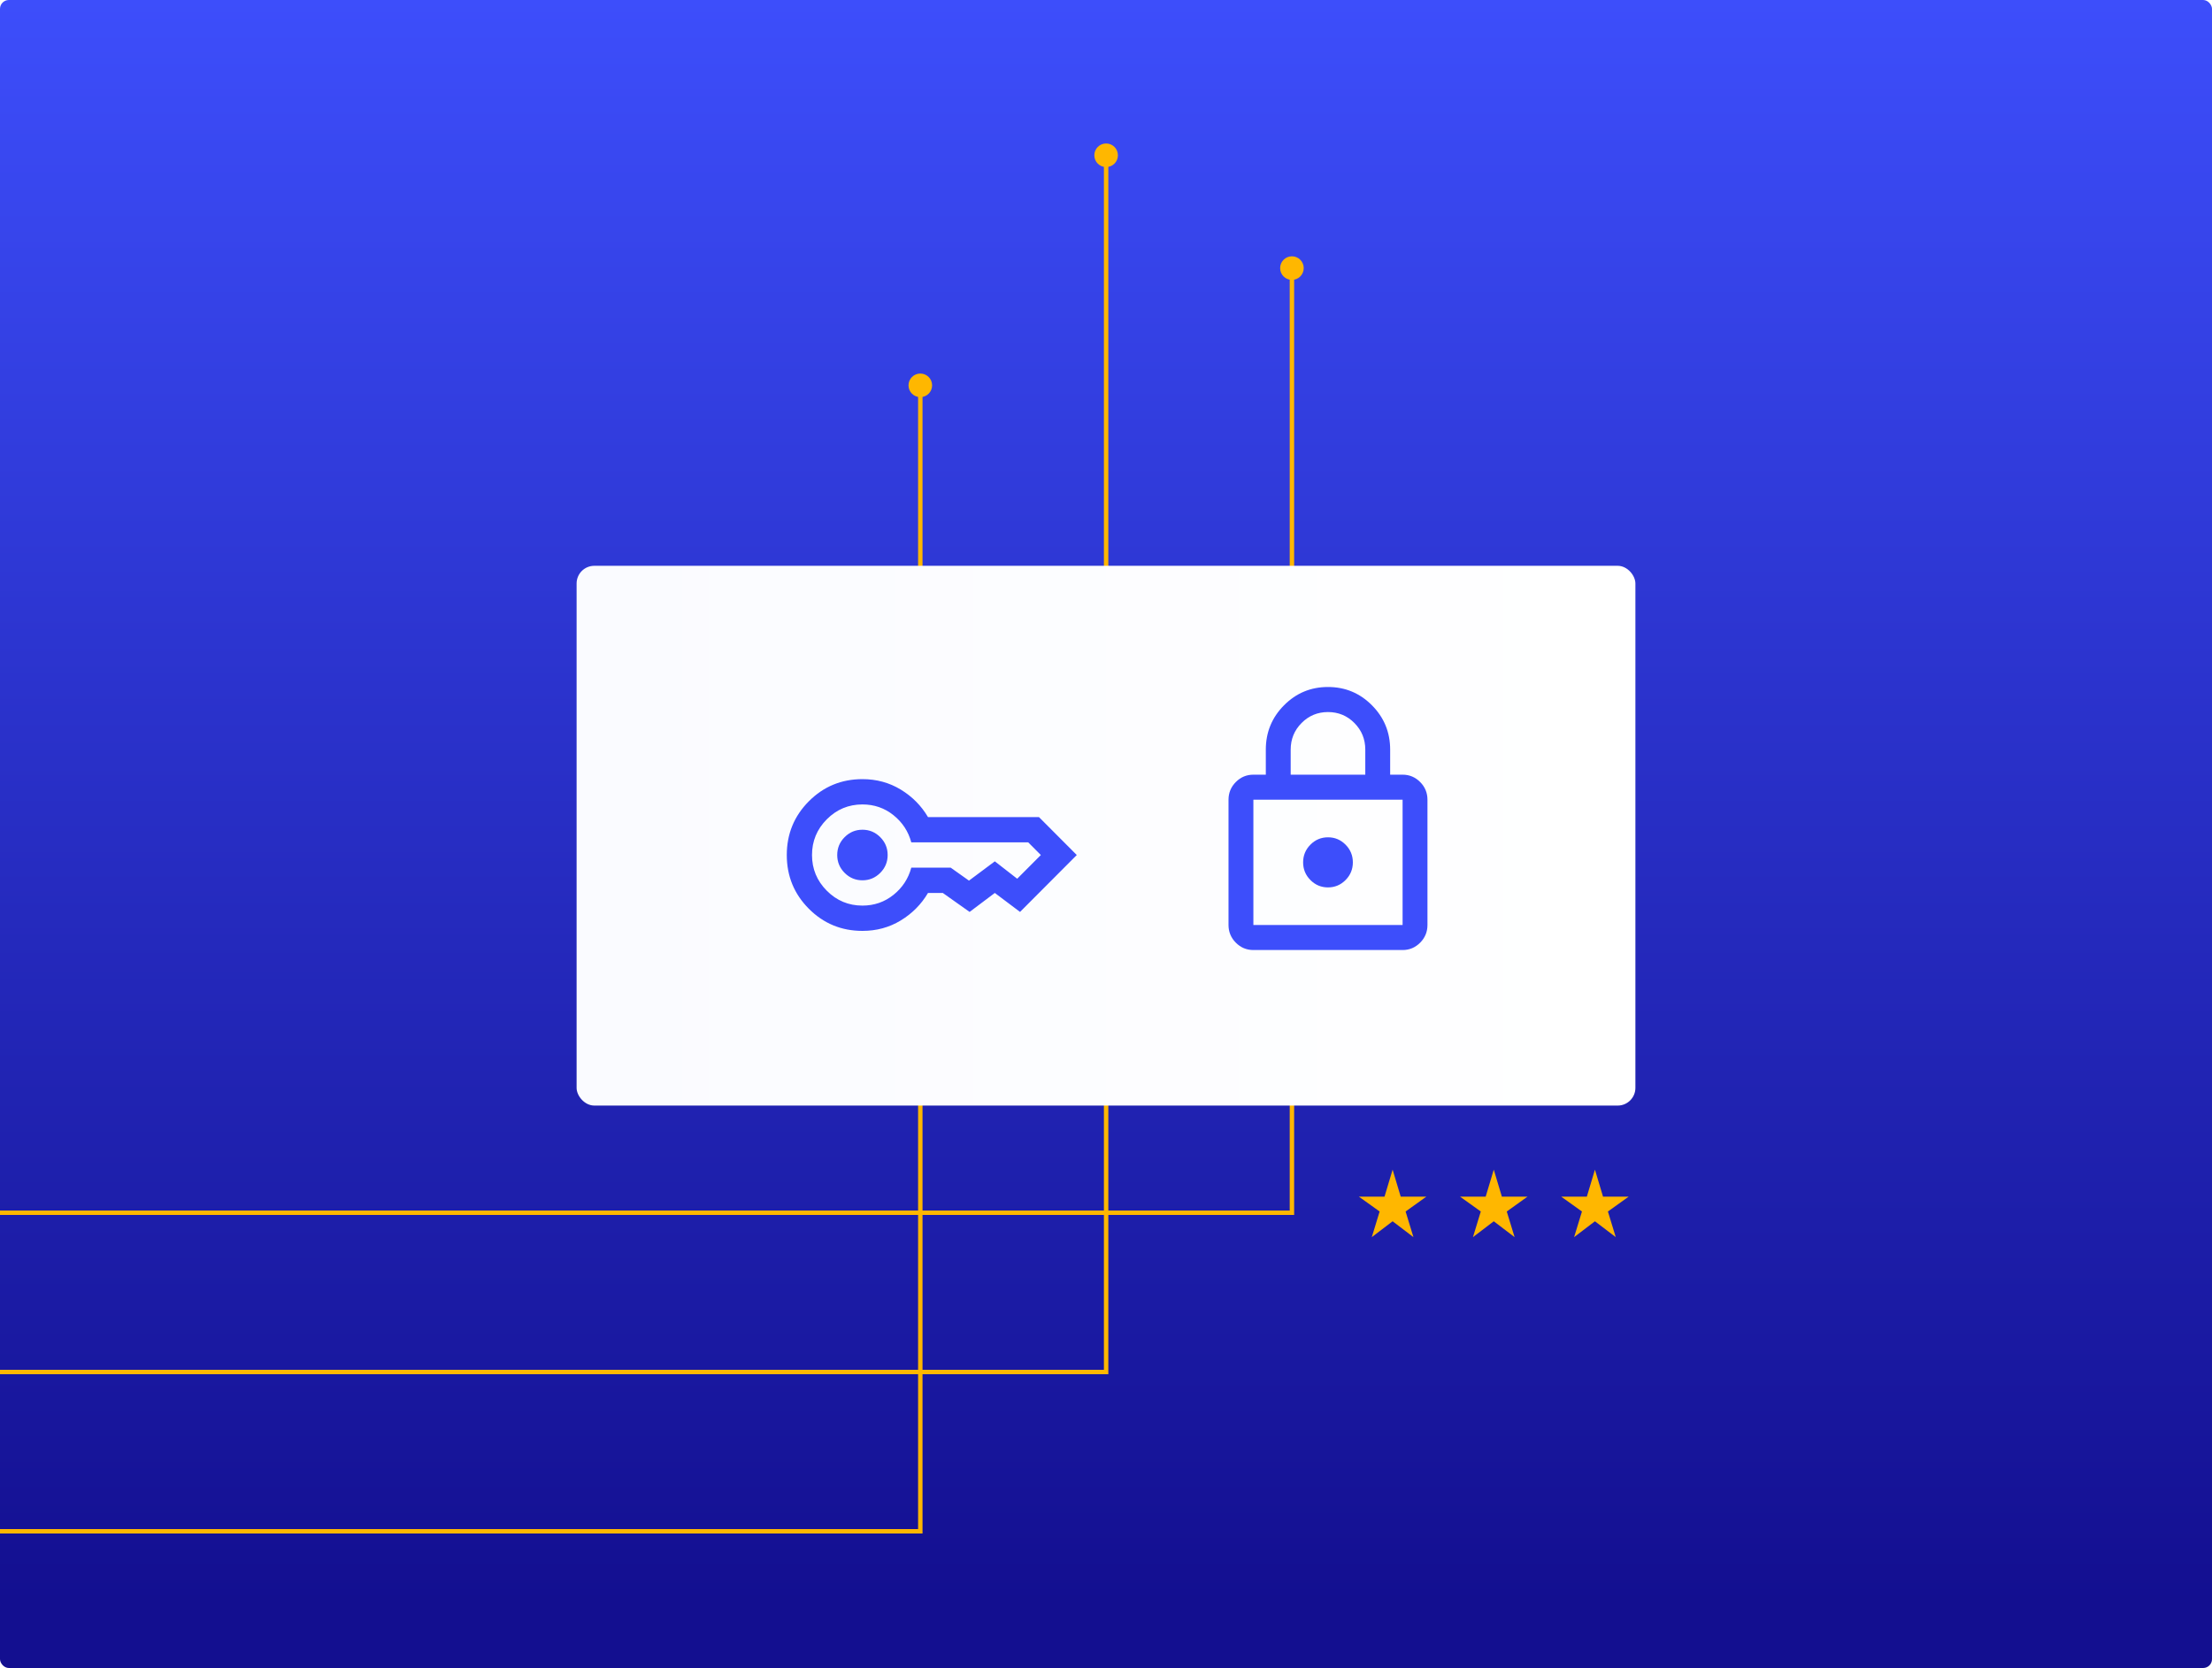
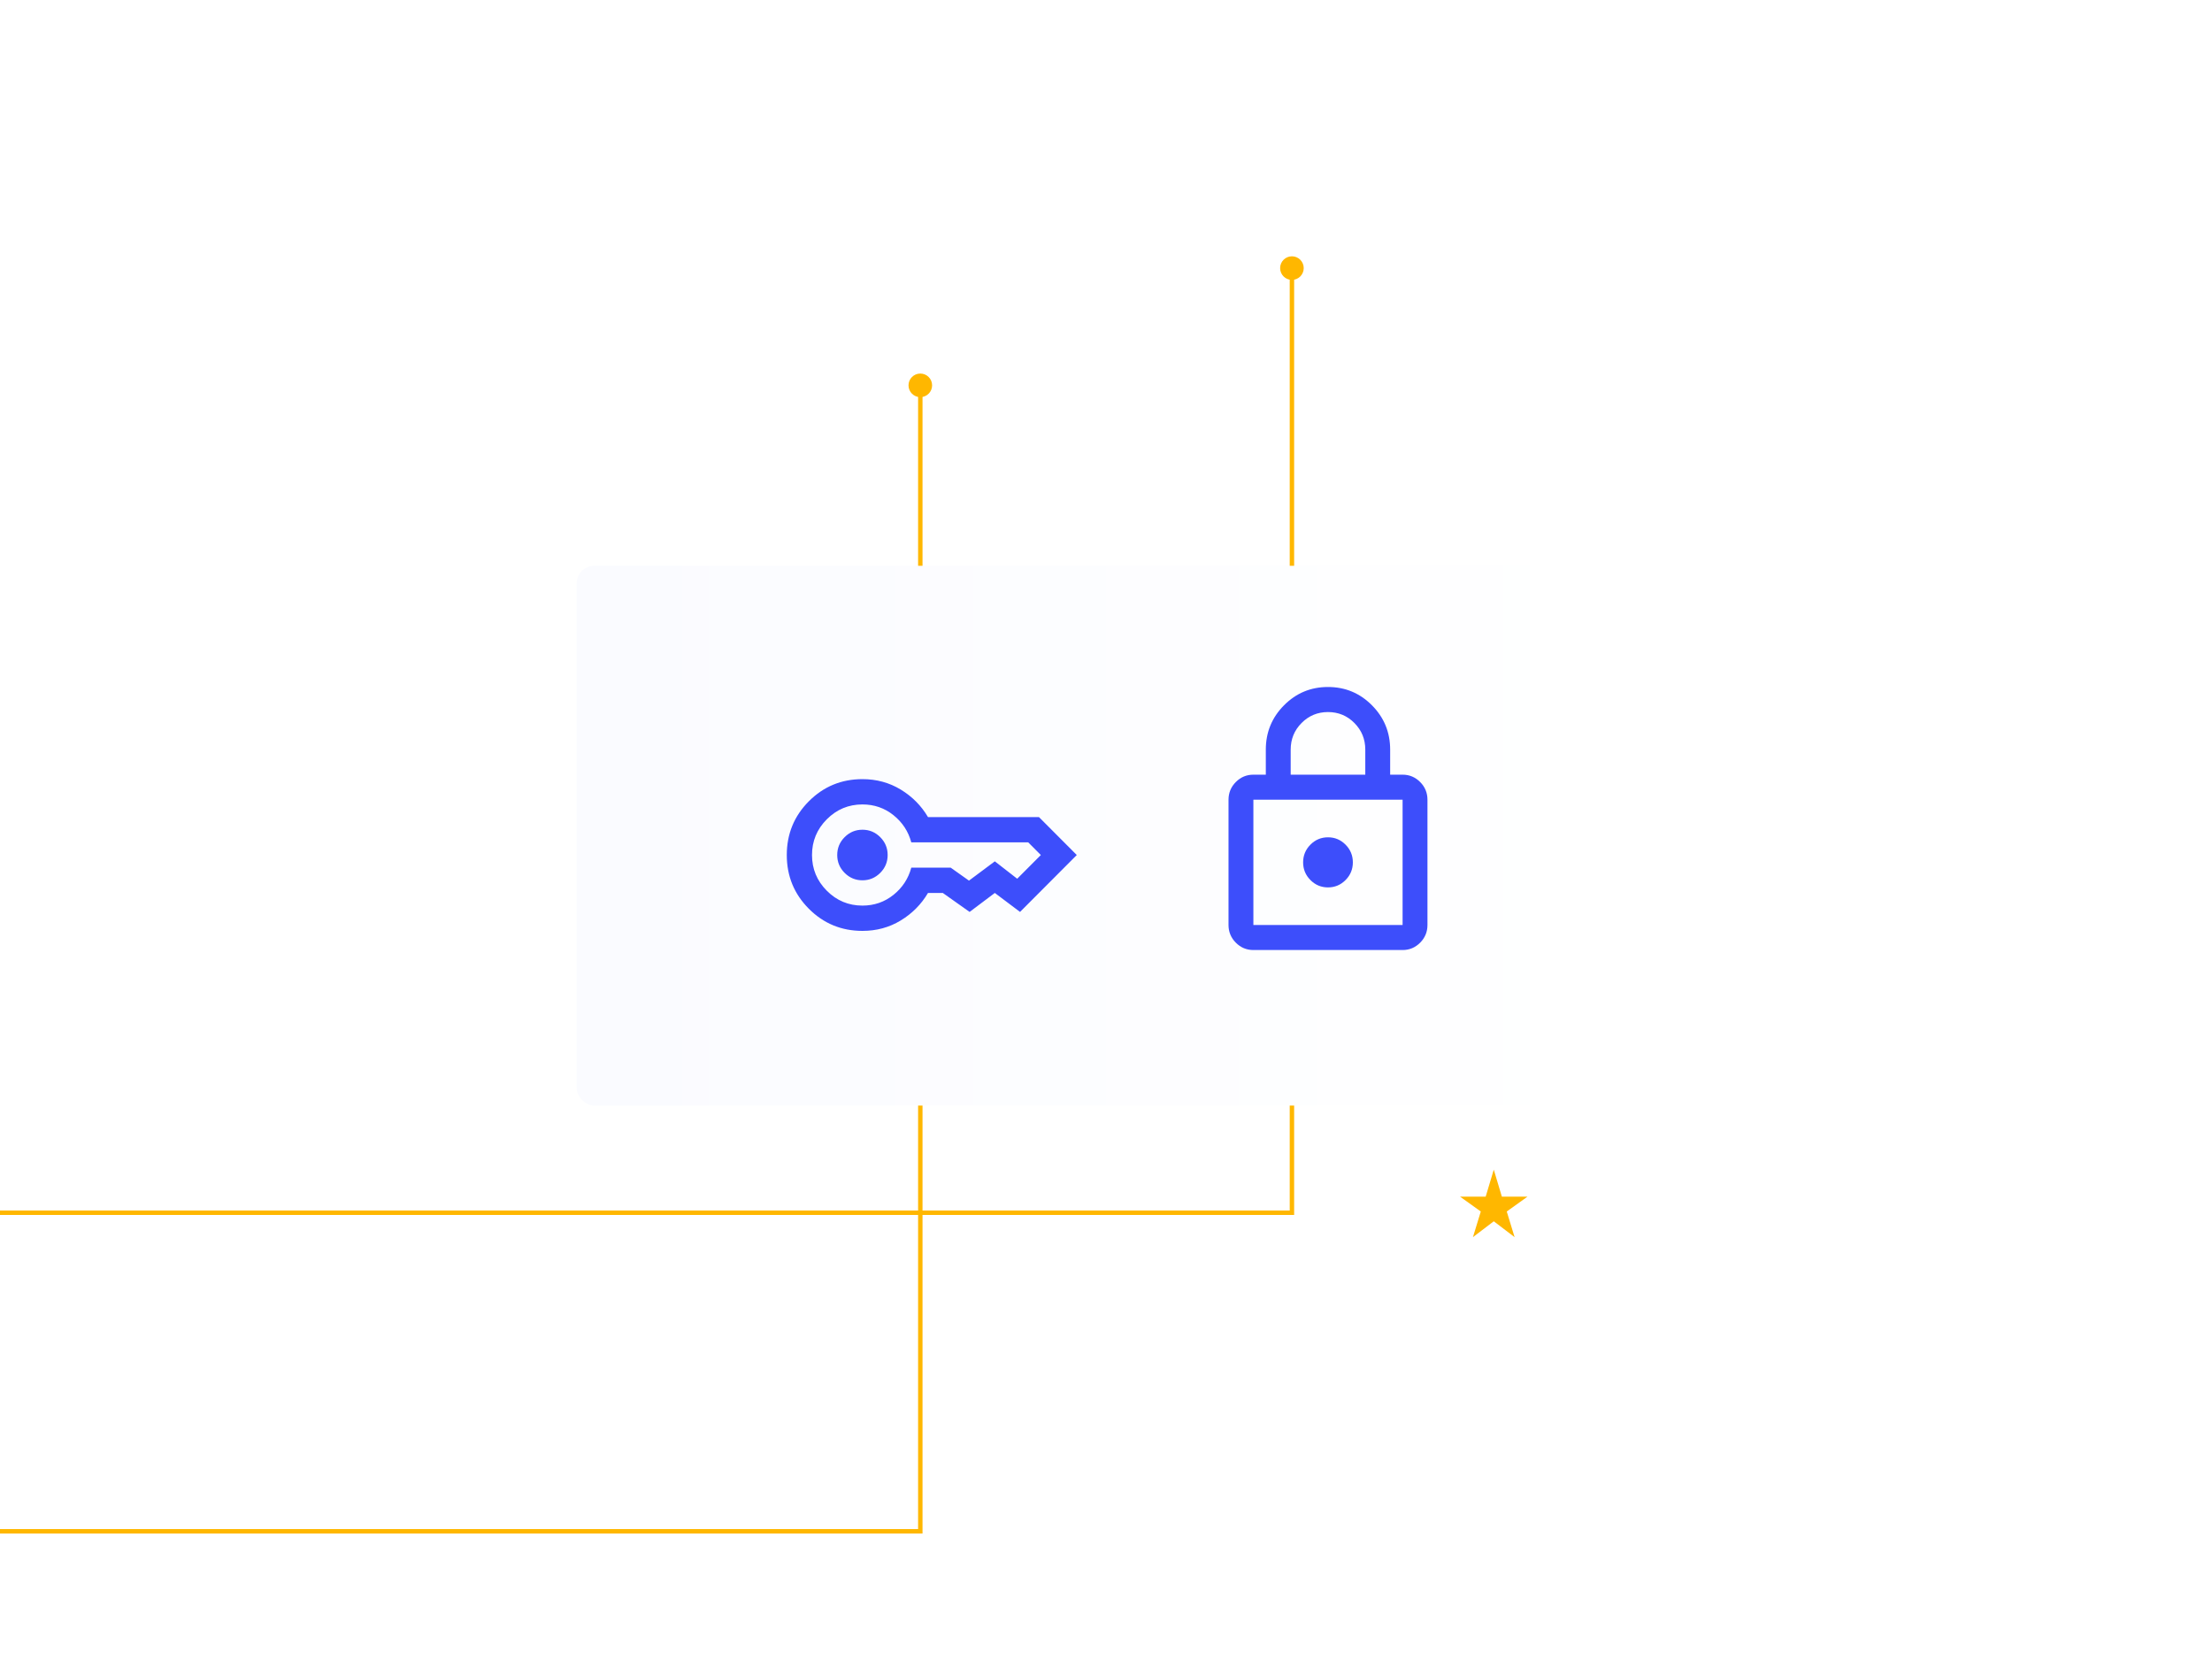
<svg xmlns="http://www.w3.org/2000/svg" width="1000" height="754" viewBox="0 0 1000 754" fill="none">
  <g clip-path="url(#clip0_36_548)">
-     <rect width="1000" height="754" rx="4" fill="url(#paint0_linear_36_548)" />
-     <path d="M500.055 620.194L500.055 621.194L501.055 621.194L501.055 620.194L500.055 620.194ZM500.055 64.86C497.109 64.86 494.721 67.248 494.721 70.194C494.721 73.139 497.109 75.527 500.055 75.527C503 75.527 505.388 73.139 505.388 70.194C505.388 67.248 503 64.86 500.055 64.86ZM-0.945 620.194L-0.945 621.194L500.055 621.194L500.055 620.194L500.055 619.194L-0.945 619.194L-0.945 620.194ZM500.055 620.194L501.055 620.194L501.055 70.194L500.055 70.194L499.055 70.194L499.055 620.194L500.055 620.194Z" fill="#FFB700" />
    <path d="M416.054 692.194L416.054 693.194L417.054 693.194L417.054 692.194L416.054 692.194ZM416.055 168.86C413.109 168.86 410.721 171.248 410.721 174.194C410.721 177.139 413.109 179.527 416.055 179.527C419 179.527 421.388 177.139 421.388 174.194C421.388 171.248 419 168.86 416.055 168.86ZM-45.945 692.194L-45.945 693.194L416.054 693.194L416.054 692.194L416.054 691.194L-45.945 691.194L-45.945 692.194ZM416.054 692.194L417.054 692.194L417.055 174.194L416.055 174.194L415.055 174.194L415.054 692.194L416.054 692.194Z" fill="#FFB700" />
-     <path d="M584.055 548.194L584.055 549.194L585.055 549.194L585.055 548.194L584.055 548.194ZM584.055 115.86C581.109 115.86 578.721 118.248 578.721 121.194C578.721 124.139 581.109 126.527 584.055 126.527C587 126.527 589.388 124.139 589.388 121.194C589.388 118.248 587 115.86 584.055 115.86ZM-0.945 548.194L-0.945 549.194L584.055 549.194L584.055 548.194L584.055 547.194L-0.945 547.194L-0.945 548.194ZM584.055 548.194L585.055 548.194L585.055 121.194L584.055 121.194L583.055 121.194L583.055 548.194L584.055 548.194Z" fill="#FFB700" />
+     <path d="M584.055 548.194L584.055 549.194L585.055 549.194L585.055 548.194ZM584.055 115.86C581.109 115.86 578.721 118.248 578.721 121.194C578.721 124.139 581.109 126.527 584.055 126.527C587 126.527 589.388 124.139 589.388 121.194C589.388 118.248 587 115.86 584.055 115.86ZM-0.945 548.194L-0.945 549.194L584.055 549.194L584.055 548.194L584.055 547.194L-0.945 547.194L-0.945 548.194ZM584.055 548.194L585.055 548.194L585.055 121.194L584.055 121.194L583.055 121.194L583.055 548.194L584.055 548.194Z" fill="#FFB700" />
    <g filter="url(#filter0_d_36_548)">
      <rect x="260.671" y="255.766" width="478.659" height="243.993" rx="8" fill="url(#paint1_linear_36_548)" />
    </g>
    <path d="M566.629 429.451C563.537 429.451 560.89 428.342 558.689 426.125C556.487 423.907 555.386 421.241 555.386 418.127V361.507C555.386 358.393 556.487 355.727 558.689 353.509C560.89 351.292 563.537 350.183 566.629 350.183H572.25V338.859C572.25 331.026 574.99 324.35 580.471 318.829C585.951 313.309 592.58 310.549 600.356 310.549C608.132 310.549 614.76 313.309 620.241 318.829C625.721 324.35 628.462 331.026 628.462 338.859V350.183H634.083C637.175 350.183 639.821 351.292 642.023 353.509C644.224 355.727 645.325 358.393 645.325 361.507V418.127C645.325 421.241 644.224 423.907 642.023 426.125C639.821 428.342 637.175 429.451 634.083 429.451H566.629ZM566.629 418.127H634.083V361.507H566.629V418.127ZM600.356 401.141C603.447 401.141 606.094 400.032 608.296 397.815C610.497 395.597 611.598 392.931 611.598 389.817C611.598 386.703 610.497 384.037 608.296 381.819C606.094 379.602 603.447 378.493 600.356 378.493C597.264 378.493 594.617 379.602 592.416 381.819C590.214 384.037 589.113 386.703 589.113 389.817C589.113 392.931 590.214 395.597 592.416 397.815C594.617 400.032 597.264 401.141 600.356 401.141ZM583.492 350.183H617.219V338.859C617.219 334.141 615.58 330.13 612.301 326.827C609.022 323.524 605.04 321.873 600.356 321.873C595.671 321.873 591.69 323.524 588.411 326.827C585.132 330.13 583.492 334.141 583.492 338.859V350.183Z" fill="#3D4EFB" />
    <path d="M389.89 397.933C386.755 397.933 384.072 396.813 381.839 394.574C379.607 392.336 378.49 389.644 378.49 386.5C378.49 383.356 379.607 380.664 381.839 378.425C384.072 376.187 386.755 375.067 389.89 375.067C393.025 375.067 395.709 376.187 397.941 378.425C400.174 380.664 401.29 383.356 401.29 386.5C401.29 389.644 400.174 392.336 397.941 394.574C395.709 396.813 393.025 397.933 389.89 397.933ZM389.89 420.799C380.39 420.799 372.316 417.464 365.666 410.795C359.016 404.126 355.691 396.027 355.691 386.5C355.691 376.973 359.016 368.874 365.666 362.205C372.316 355.536 380.39 352.201 389.89 352.201C396.255 352.201 402.026 353.773 407.204 356.917C412.381 360.061 416.49 364.206 419.53 369.351H469.689L486.788 386.5L461.139 412.224L449.739 403.649L438.339 412.224L426.227 403.649H419.53C416.49 408.794 412.381 412.939 407.204 416.083C402.026 419.227 396.255 420.799 389.89 420.799ZM389.89 409.366C395.21 409.366 399.889 407.746 403.926 404.507C407.964 401.267 410.647 397.171 411.977 392.216H429.79L438.054 398.076L449.739 389.358L459.856 397.218L470.544 386.5L464.844 380.783H411.977C410.647 375.829 407.964 371.732 403.926 368.493C399.889 365.254 395.21 363.634 389.89 363.634C383.62 363.634 378.253 365.873 373.788 370.351C369.323 374.829 367.091 380.212 367.091 386.5C367.091 392.788 369.323 398.171 373.788 402.649C378.253 407.127 383.62 409.366 389.89 409.366Z" fill="#3D4EFB" />
    <mask id="mask0_36_548" style="mask-type:alpha" maskUnits="userSpaceOnUse" x="611" y="527" width="37" height="37">
-       <rect x="611.28" y="527.208" width="36.585" height="36.599" fill="#D9D9D9" />
-     </mask>
+       </mask>
    <g mask="url(#mask0_36_548)">
-       <path d="M620.16 559.232L623.704 547.643L614.329 540.933H625.914L629.573 528.733L633.232 540.933H644.817L635.442 547.643L638.986 559.232L629.573 552.065L620.16 559.232Z" fill="#FFB700" />
-     </g>
+       </g>
    <mask id="mask1_36_548" style="mask-type:alpha" maskUnits="userSpaceOnUse" x="657" y="527" width="37" height="37">
      <rect x="657.012" y="527.208" width="36.585" height="36.599" fill="#D9D9D9" />
    </mask>
    <g mask="url(#mask1_36_548)">
      <path d="M665.892 559.232L669.436 547.643L660.061 540.933H671.646L675.305 528.733L678.963 540.933H690.549L681.174 547.643L684.718 559.232L675.305 552.065L665.892 559.232Z" fill="#FFB700" />
    </g>
    <mask id="mask2_36_548" style="mask-type:alpha" maskUnits="userSpaceOnUse" x="702" y="527" width="38" height="37">
-       <rect x="702.744" y="527.208" width="36.585" height="36.599" fill="#D9D9D9" />
-     </mask>
+       </mask>
    <g mask="url(#mask2_36_548)">
      <path d="M711.623 559.232L715.167 547.643L705.792 540.933H717.378L721.036 528.733L724.695 540.933H736.28L726.905 547.643L730.449 559.232L721.036 552.065L711.623 559.232Z" fill="#FFB700" />
    </g>
  </g>
  <defs>
    <filter id="filter0_d_36_548" x="246.671" y="241.766" width="506.659" height="271.993" filterUnits="userSpaceOnUse" color-interpolation-filters="sRGB">
      <feFlood flood-opacity="0" result="BackgroundImageFix" />
      <feColorMatrix in="SourceAlpha" type="matrix" values="0 0 0 0 0 0 0 0 0 0 0 0 0 0 0 0 0 0 127 0" result="hardAlpha" />
      <feMorphology radius="4" operator="dilate" in="SourceAlpha" result="effect1_dropShadow_36_548" />
      <feOffset />
      <feGaussianBlur stdDeviation="5" />
      <feComposite in2="hardAlpha" operator="out" />
      <feColorMatrix type="matrix" values="0 0 0 0 0 0 0 0 0 0 0 0 0 0 0 0 0 0 0.1 0" />
      <feBlend mode="normal" in2="BackgroundImageFix" result="effect1_dropShadow_36_548" />
      <feBlend mode="normal" in="SourceGraphic" in2="effect1_dropShadow_36_548" result="shape" />
    </filter>
    <linearGradient id="paint0_linear_36_548" x1="500" y1="0" x2="500" y2="724.027" gradientUnits="userSpaceOnUse">
      <stop stop-color="#3D4EFB" />
      <stop offset="1" stop-color="#130F90" />
    </linearGradient>
    <linearGradient id="paint1_linear_36_548" x1="739.329" y1="377.762" x2="260.671" y2="377.762" gradientUnits="userSpaceOnUse">
      <stop stop-color="white" />
      <stop offset="1" stop-color="#FAFBFF" />
    </linearGradient>
    <clipPath id="clip0_36_548">
      <rect width="1000" height="754" rx="4" fill="white" />
    </clipPath>
  </defs>
</svg>